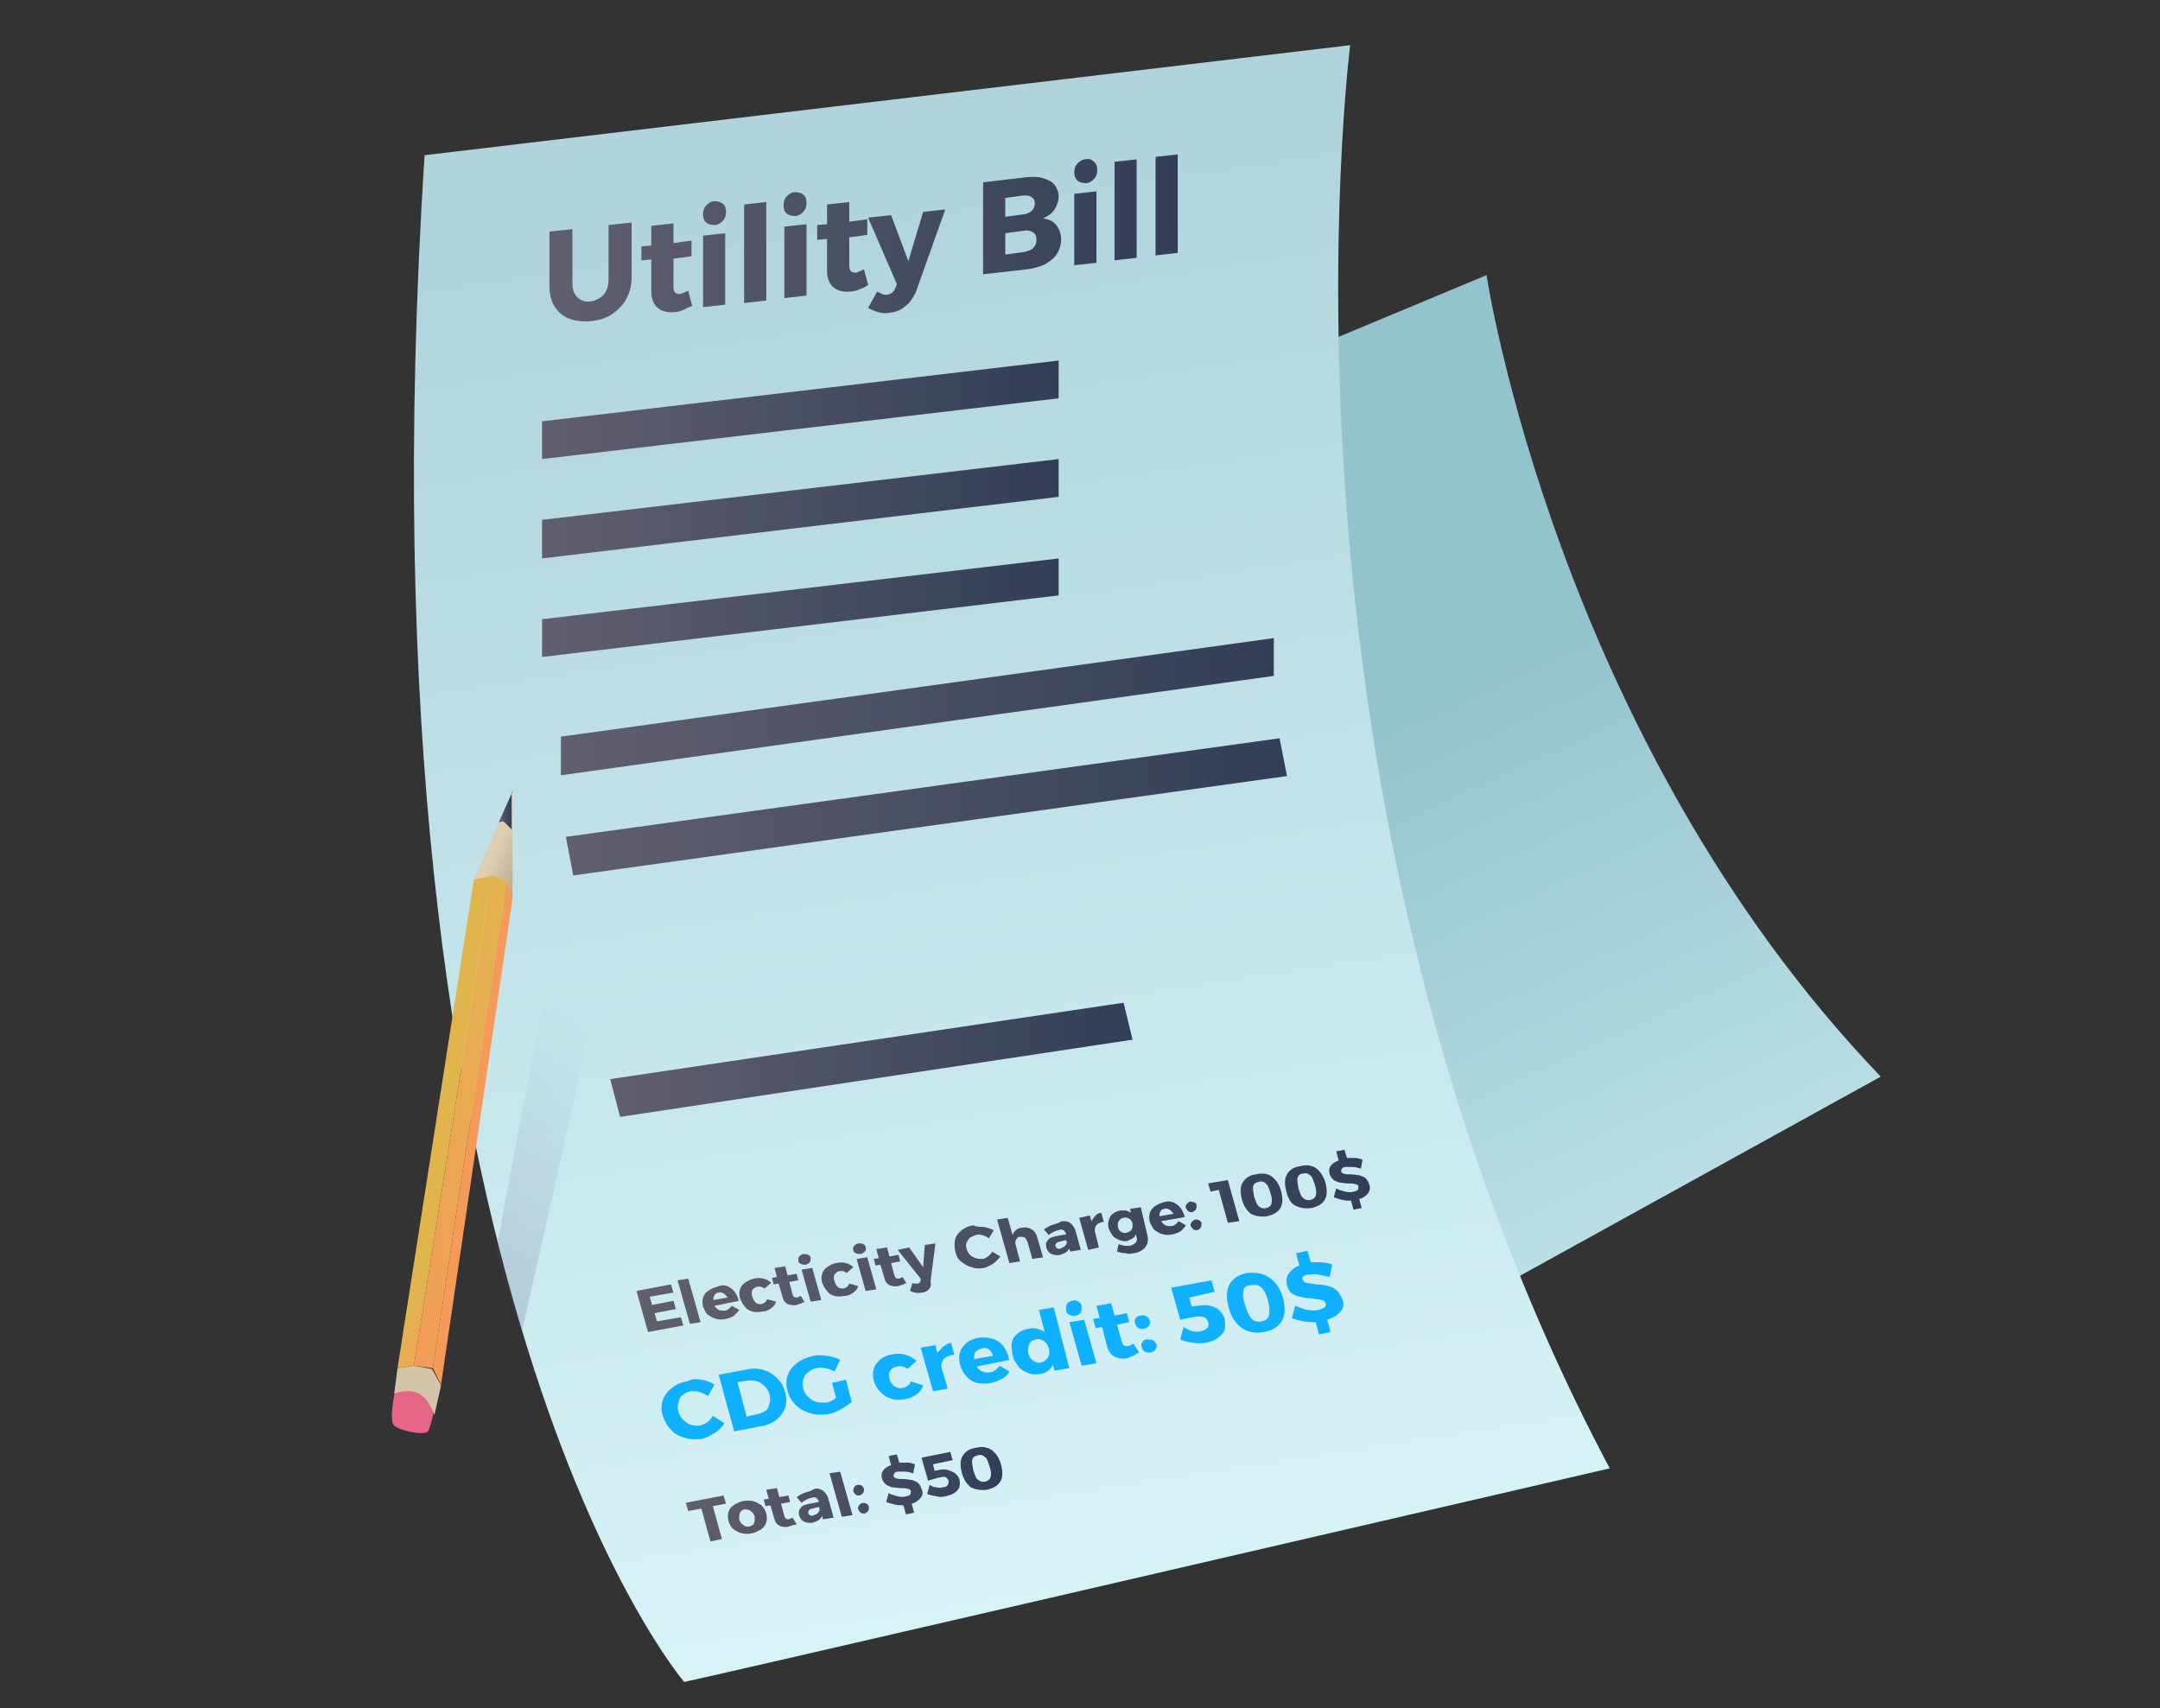
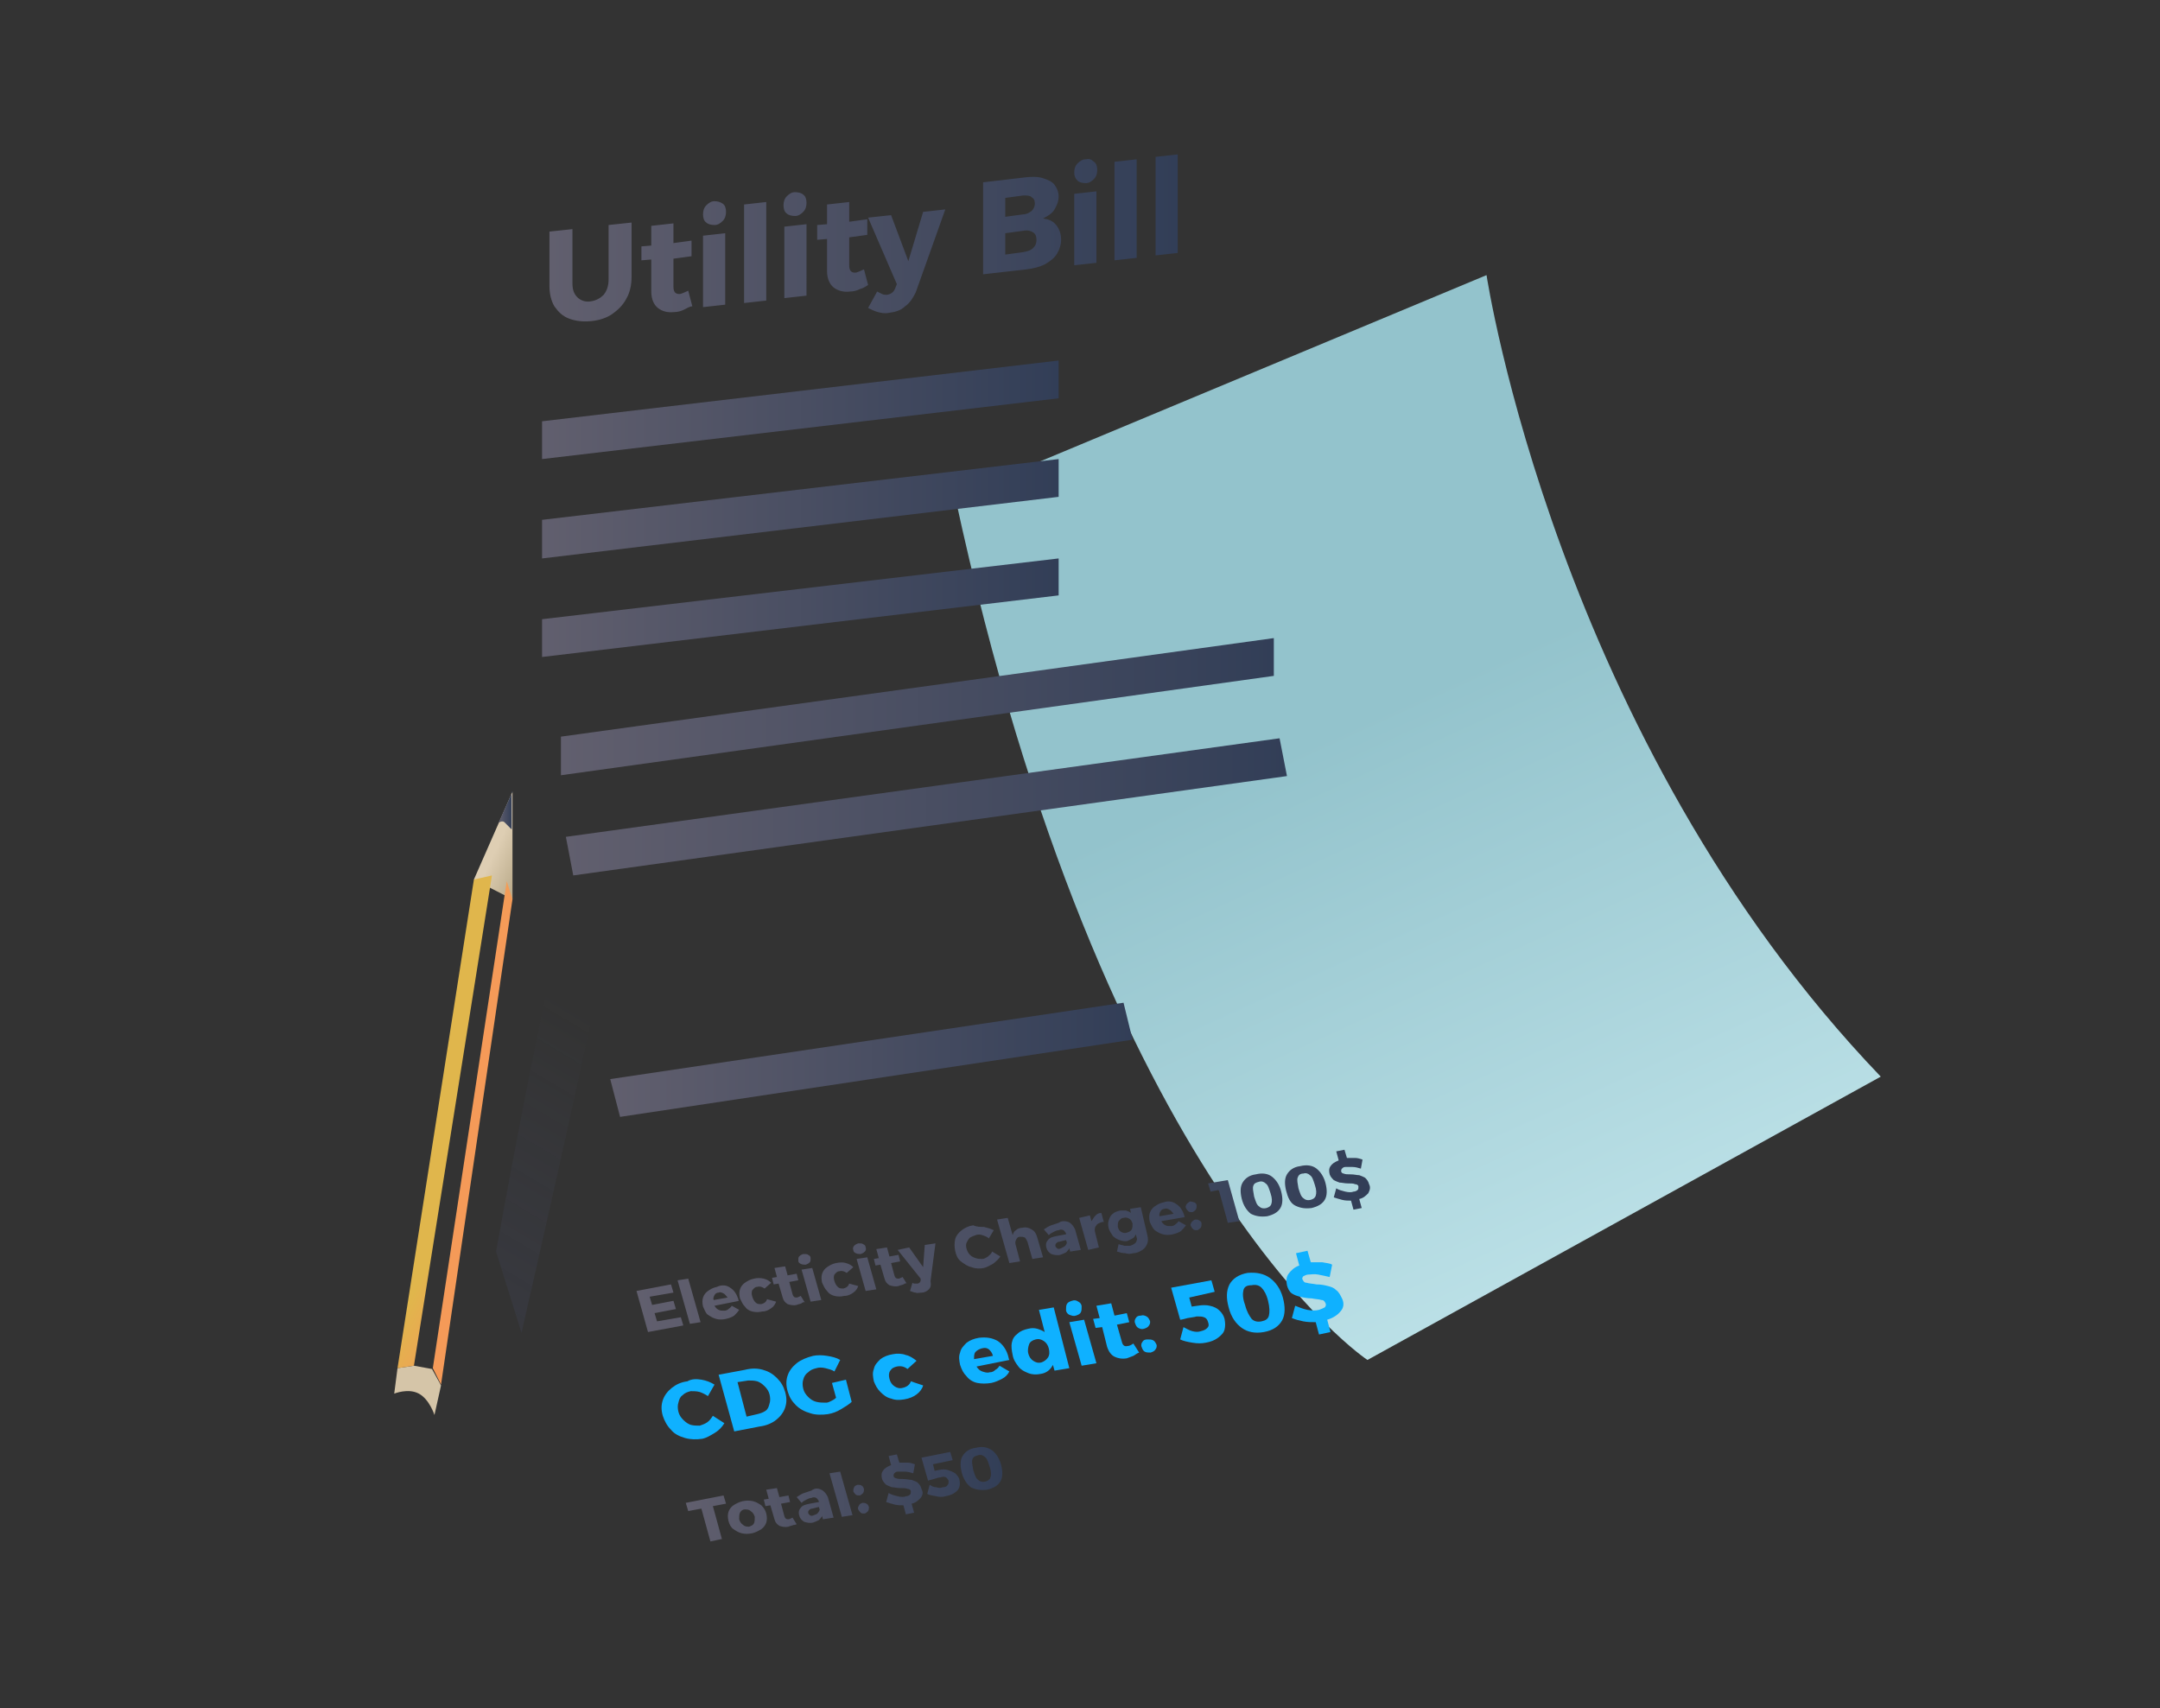
<svg xmlns="http://www.w3.org/2000/svg" version="1.1" id="Слой_1" x="0px" y="0px" viewBox="0 0 263 208" style="enable-background:new 0 0 263 208;" xml:space="preserve">
  <rect x="0" y="0" width="263" height="208" fill="#333333" stroke="none" />
  <style type="text/css">
	.st0{fill:url(#SVGID_1_);}
	.st1{fill:url(#SVGID_2_);}
	.st2{fill:url(#SVGID_3_);}
	.st3{fill:url(#SVGID_4_);}
	.st4{fill:url(#SVGID_5_);}
	.st5{fill:url(#SVGID_6_);}
	.st6{fill:url(#SVGID_7_);}
	.st7{fill:url(#SVGID_8_);}
	.st8{fill:url(#SVGID_9_);}
	.st9{fill:#0FB1FF;}
	.st10{fill:url(#SVGID_10_);}
	.st11{fill:url(#SVGID_11_);}
	.st12{fill:#E56587;}
	.st13{fill:#D5C5A8;}
	.st14{fill:url(#SVGID_12_);}
	.st15{fill:url(#SVGID_13_);}
	.st16{fill:url(#SVGID_14_);}
	.st17{fill:url(#SVGID_15_);}
	.st18{fill:url(#SVGID_16_);}
	.st19{fill:url(#SVGID_17_);}
</style>
  <g>
    <linearGradient id="SVGID_1_" gradientUnits="userSpaceOnUse" x1="-262.315" y1="-525.406" x2="-241.363" y2="-388.707" gradientTransform="matrix(0.962 -0.274 0.274 0.962 560.935 521.672)">
      <stop offset="0" style="stop-color:#93C3CC" />
      <stop offset="1" style="stop-color:#E0FBFF" />
    </linearGradient>
    <path class="st0" d="M116.3,60.5l64.7-27c0,0,8.5,56.4,48,97.6c-66.3,36.6-62.5,34.5-62.5,34.5S134.4,144.5,116.3,60.5z" />
    <linearGradient id="SVGID_2_" gradientUnits="userSpaceOnUse" x1="105.271" y1="18.994" x2="139.196" y2="240.32">
      <stop offset="0" style="stop-color:#AFD4DB" />
      <stop offset="1" style="stop-color:#E0FBFF" />
    </linearGradient>
-     <path class="st1" d="M51.7,18.9L164.4,5.5c0,0-11.8,91.6,31.6,173.3c-119.5,27.7-112.7,26-112.7,26S42.7,157.6,51.7,18.9z" />
    <linearGradient id="SVGID_3_" gradientUnits="userSpaceOnUse" x1="66.022" y1="49.936" x2="128.938" y2="49.936">
      <stop offset="0" style="stop-color:#615F6E" />
      <stop offset="1" style="stop-color:#323E57" />
    </linearGradient>
    <polygon class="st2" points="66,55.9 128.9,48.5 128.9,43.9 66,51.3  " />
    <linearGradient id="SVGID_4_" gradientUnits="userSpaceOnUse" x1="66.022" y1="61.964" x2="128.938" y2="61.964">
      <stop offset="0" style="stop-color:#615F6E" />
      <stop offset="1" style="stop-color:#323E57" />
    </linearGradient>
    <polygon class="st3" points="66,68 128.9,60.5 128.9,55.9 66,63.3  " />
    <linearGradient id="SVGID_5_" gradientUnits="userSpaceOnUse" x1="66.022" y1="73.991" x2="128.938" y2="73.991">
      <stop offset="0" style="stop-color:#615F6E" />
      <stop offset="1" style="stop-color:#323E57" />
    </linearGradient>
    <polygon class="st4" points="66,80 128.9,72.5 128.9,68 66,75.4  " />
    <linearGradient id="SVGID_6_" gradientUnits="userSpaceOnUse" x1="74.331" y1="129.033" x2="137.915" y2="129.033">
      <stop offset="0" style="stop-color:#615F6E" />
      <stop offset="1" style="stop-color:#323E57" />
    </linearGradient>
    <polygon class="st5" points="75.5,136 137.9,126.6 136.8,122.1 74.3,131.4  " />
    <linearGradient id="SVGID_7_" gradientUnits="userSpaceOnUse" x1="68.258" y1="86.052" x2="155.121" y2="86.052">
      <stop offset="0" style="stop-color:#615F6E" />
      <stop offset="1" style="stop-color:#323E57" />
    </linearGradient>
    <polygon class="st6" points="68.3,94.4 155.1,82.3 155.1,77.7 68.3,89.7  " />
    <linearGradient id="SVGID_8_" gradientUnits="userSpaceOnUse" x1="68.892" y1="98.242" x2="156.67" y2="98.242">
      <stop offset="0" style="stop-color:#615F6E" />
      <stop offset="1" style="stop-color:#323E57" />
    </linearGradient>
    <polygon class="st7" points="69.8,106.6 156.7,94.5 155.8,89.9 68.9,101.9  " />
    <linearGradient id="SVGID_9_" gradientUnits="userSpaceOnUse" x1="66.926" y1="28.974" x2="143.385" y2="28.974">
      <stop offset="0" style="stop-color:#615F6E" />
      <stop offset="1" style="stop-color:#323E57" />
    </linearGradient>
    <path class="st8" d="M76.3,36.3c-0.4,0.8-1,1.4-1.7,1.9c-0.7,0.5-1.6,0.8-2.6,0.9c-1,0.1-1.9,0-2.7-0.3S68,38,67.5,37.3   c-0.4-0.7-0.6-1.5-0.6-2.5v-6.6l2.8-0.3v6.6c0,0.8,0.2,1.3,0.6,1.7c0.4,0.4,1,0.6,1.6,0.5c0.7-0.1,1.2-0.4,1.6-0.8   c0.4-0.5,0.6-1.1,0.6-1.9v-6.6l2.8-0.3v6.6C76.9,34.7,76.7,35.6,76.3,36.3z M83.3,37.7c-0.4,0.2-0.8,0.3-1.2,0.3   c-0.8,0.1-1.5-0.1-2-0.5c-0.5-0.4-0.8-1.1-0.8-2v-3.9l-1.2,0.1V30l1.2-0.1v-2.4l2.7-0.3v2.4l2.2-0.3v1.9l-2.2,0.3v3.4   c0,0.6,0.2,0.9,0.7,0.9c0.3,0,0.6-0.2,1.1-0.4l0.5,1.9C84,37.3,83.7,37.5,83.3,37.7z M88,24.8c0.3,0.2,0.4,0.6,0.4,1   c0,0.4-0.1,0.8-0.4,1.1c-0.3,0.3-0.6,0.5-1,0.5c-0.4,0-0.8-0.1-1-0.3c-0.3-0.2-0.4-0.6-0.4-1c0-0.4,0.1-0.8,0.4-1.1   c0.3-0.3,0.6-0.5,1-0.5C87.4,24.5,87.7,24.6,88,24.8z M85.6,37.4v-8.7l2.7-0.3v8.7L85.6,37.4z M90.6,36.9v-12l2.7-0.3v12L90.6,36.9   z M97.8,23.7c0.3,0.2,0.4,0.6,0.4,1c0,0.4-0.1,0.8-0.4,1.1c-0.3,0.3-0.6,0.5-1,0.5c-0.4,0-0.8-0.1-1-0.3c-0.3-0.2-0.4-0.6-0.4-1   c0-0.4,0.1-0.8,0.4-1.1c0.3-0.3,0.6-0.5,1-0.5C97.2,23.4,97.6,23.5,97.8,23.7z M95.5,36.3v-8.7l2.7-0.3V36L95.5,36.3z M104.7,35.2   c-0.4,0.2-0.8,0.3-1.2,0.3c-0.8,0.1-1.5-0.1-2-0.5c-0.5-0.4-0.8-1.1-0.8-2v-3.9l-1.2,0.1v-1.8l1.2-0.1v-2.4l2.7-0.3V27l2.2-0.3v1.9   l-2.2,0.3v3.4c0,0.6,0.2,0.9,0.7,0.9c0.3,0,0.6-0.2,1.1-0.4l0.5,1.9C105.4,34.9,105.1,35.1,104.7,35.2z M110.2,37.3   c-0.5,0.5-1.2,0.7-2,0.8c-0.5,0.1-0.9,0-1.3-0.1c-0.4-0.1-0.8-0.3-1.2-0.5l1.1-2c0.2,0.1,0.4,0.2,0.6,0.3c0.2,0.1,0.4,0.1,0.6,0.1   c0.5-0.1,0.8-0.3,1-0.8l0.2-0.5l-3.5-8.1l2.8-0.3l2.1,5.6l1.8-6l2.7-0.3l-3.6,10.1C111.2,36.2,110.8,36.9,110.2,37.3z M127,21.7   c0.6,0.2,1.1,0.4,1.4,0.8c0.3,0.4,0.5,0.9,0.5,1.4c0,0.6-0.2,1.1-0.5,1.6c-0.3,0.5-0.8,0.8-1.4,1.1c0.7,0.1,1.2,0.3,1.6,0.8   c0.4,0.5,0.6,1.1,0.6,1.8c0,0.6-0.2,1.2-0.5,1.7c-0.3,0.5-0.8,0.9-1.5,1.3c-0.6,0.3-1.4,0.5-2.2,0.6l-5.3,0.6V22.2l5.1-0.6   C125.6,21.5,126.4,21.5,127,21.7z M122.4,26.4l2.2-0.3c0.4,0,0.7-0.2,1-0.4c0.2-0.2,0.4-0.5,0.4-0.9c0-0.4-0.1-0.6-0.4-0.8   c-0.2-0.2-0.6-0.2-1-0.2l-2.2,0.3V26.4z M122.4,31l2.2-0.3c0.5-0.1,0.9-0.2,1.2-0.5c0.3-0.3,0.4-0.6,0.4-1c0-0.4-0.1-0.7-0.4-0.9   c-0.3-0.2-0.7-0.3-1.2-0.2l-2.2,0.3V31z M133.2,19.7c0.3,0.2,0.4,0.6,0.4,1c0,0.4-0.1,0.8-0.4,1.1c-0.3,0.3-0.6,0.5-1,0.5   c-0.4,0-0.8-0.1-1-0.3c-0.3-0.3-0.4-0.6-0.4-1s0.1-0.8,0.4-1.1c0.3-0.3,0.6-0.5,1-0.5C132.6,19.3,132.9,19.4,133.2,19.7z    M130.8,32.3v-8.7l2.7-0.3v8.7L130.8,32.3z M135.7,31.7v-12l2.7-0.3v12L135.7,31.7z M140.7,31.1v-12l2.7-0.3v12L140.7,31.1z" />
    <g>
      <g>
        <path class="st9" d="M85.4,168c0.6,0.1,1.1,0.3,1.6,0.6l-0.8,1.4c-0.3-0.2-0.7-0.4-1-0.5c-0.4-0.1-0.7-0.1-1.1-0.1     c-0.4,0.1-0.7,0.2-1,0.5c-0.3,0.2-0.4,0.5-0.5,0.9c-0.1,0.3-0.1,0.7,0,1.1c0.1,0.4,0.3,0.7,0.6,1c0.3,0.3,0.6,0.5,0.9,0.6     c0.4,0.1,0.7,0.1,1.1,0.1c0.3-0.1,0.6-0.2,0.9-0.4c0.3-0.2,0.5-0.5,0.7-0.8l1.4,0.9c-0.3,0.5-0.7,0.9-1.2,1.2s-1,0.6-1.5,0.7     c-0.7,0.1-1.4,0.1-2.1-0.1c-0.7-0.2-1.3-0.5-1.7-1c-0.5-0.5-0.8-1.1-1-1.7c-0.2-0.7-0.2-1.3,0-1.9c0.2-0.6,0.6-1.1,1.1-1.5     c0.5-0.4,1.1-0.7,1.9-0.8C84.2,167.9,84.8,167.9,85.4,168z" />
        <path class="st9" d="M92.9,166.8c0.7,0.2,1.2,0.5,1.7,1c0.5,0.5,0.8,1,1,1.7c0.2,0.7,0.2,1.3,0,1.9c-0.2,0.6-0.6,1.1-1.1,1.5     c-0.5,0.4-1.2,0.7-2,0.8l-3.1,0.6l-1.9-6.9l3.2-0.6C91.5,166.6,92.2,166.6,92.9,166.8z M90.9,172.5l1.3-0.3     c0.4-0.1,0.7-0.2,1-0.4c0.3-0.2,0.4-0.5,0.5-0.9c0.1-0.3,0.1-0.7,0-1.1c-0.1-0.4-0.3-0.7-0.6-1c-0.3-0.3-0.6-0.5-0.9-0.6     c-0.4-0.1-0.7-0.1-1.1-0.1l-1.3,0.2L90.9,172.5z" />
        <path class="st9" d="M103,168l0.7,2.7c-0.3,0.3-0.8,0.6-1.3,0.9c-0.5,0.3-1,0.5-1.6,0.6c-0.7,0.1-1.5,0.1-2.1-0.1     c-0.7-0.2-1.3-0.5-1.8-1c-0.5-0.5-0.8-1-1-1.7c-0.2-0.7-0.2-1.3,0-1.9c0.2-0.6,0.6-1.1,1.1-1.5c0.5-0.4,1.2-0.7,2-0.9     c0.5-0.1,1.1-0.1,1.7,0c0.6,0.1,1.1,0.2,1.6,0.5l-0.7,1.4c-0.3-0.2-0.7-0.3-1.1-0.4c-0.4-0.1-0.8-0.1-1.1,0     c-0.4,0.1-0.7,0.2-1,0.5c-0.3,0.2-0.5,0.5-0.6,0.9c-0.1,0.3-0.1,0.7,0,1.1c0.1,0.4,0.3,0.7,0.6,1c0.3,0.3,0.6,0.5,1,0.6     c0.4,0.1,0.8,0.1,1.2,0.1c0.2,0,0.4-0.1,0.6-0.2c0.2-0.1,0.4-0.2,0.6-0.4l-0.5-1.8L103,168z" />
        <path class="st9" d="M110.3,165c0.5,0.1,0.9,0.4,1.3,0.7l-1.1,1c-0.4-0.3-0.8-0.4-1.3-0.3c-0.4,0.1-0.6,0.2-0.8,0.5     c-0.2,0.3-0.2,0.6-0.1,1c0.1,0.4,0.3,0.7,0.6,0.9c0.3,0.2,0.6,0.3,1,0.2c0.5-0.1,0.9-0.4,1-0.8l1.5,0.5c-0.1,0.4-0.4,0.8-0.8,1.1     c-0.4,0.3-0.9,0.5-1.5,0.6c-0.6,0.1-1.1,0.1-1.6-0.1c-0.5-0.1-0.9-0.4-1.3-0.8c-0.4-0.4-0.6-0.8-0.8-1.3c-0.1-0.5-0.2-1,0-1.5     c0.1-0.5,0.4-0.8,0.8-1.2c0.4-0.3,0.9-0.5,1.5-0.6C109.2,164.8,109.8,164.8,110.3,165z" />
-         <path class="st9" d="M114.8,164c0.3-0.2,0.6-0.4,1-0.5l0.4,1.5c-0.1,0-0.1,0-0.3,0c-0.5,0.1-0.8,0.3-1,0.5     c-0.2,0.3-0.3,0.6-0.3,0.9l0.8,2.7l-1.8,0.3l-1.5-5.3l1.8-0.3l0.2,0.9C114.3,164.6,114.5,164.3,114.8,164z" />
        <path class="st9" d="M121.5,163.3c0.6,0.4,1.1,1.1,1.3,2c0,0.1,0.1,0.3,0.1,0.3l-4,0.8c0.2,0.3,0.4,0.5,0.7,0.6     c0.3,0.1,0.6,0.2,0.9,0.1c0.3,0,0.5-0.1,0.7-0.3c0.2-0.1,0.4-0.3,0.5-0.5l1.2,0.7c-0.2,0.4-0.5,0.7-0.9,0.9     c-0.4,0.2-0.8,0.4-1.3,0.5c-0.6,0.1-1.2,0.1-1.7,0c-0.5-0.1-1-0.4-1.3-0.8c-0.4-0.4-0.6-0.8-0.8-1.4c-0.1-0.5-0.2-1,0-1.5     c0.1-0.5,0.4-0.8,0.8-1.2c0.4-0.3,0.9-0.5,1.5-0.6C120.1,162.8,120.8,162.9,121.5,163.3z M120.4,164.3c-0.3-0.2-0.5-0.2-0.9-0.1     c-0.3,0.1-0.5,0.2-0.7,0.4c-0.2,0.2-0.2,0.5-0.2,0.9l2.3-0.4C120.8,164.7,120.6,164.5,120.4,164.3z" />
        <path class="st9" d="M130.2,166.6l-1.8,0.3l-0.2-0.7c-0.3,0.6-0.8,1-1.5,1.1c-0.5,0.1-1,0.1-1.5-0.1c-0.5-0.2-0.9-0.4-1.2-0.8     c-0.3-0.4-0.6-0.8-0.7-1.4c-0.1-0.5-0.2-1-0.1-1.5c0.1-0.5,0.3-0.8,0.7-1.1c0.3-0.3,0.8-0.5,1.3-0.6c0.4-0.1,0.7-0.1,1.1,0     c0.3,0.1,0.6,0.2,0.9,0.4l-0.7-2.7l1.8-0.3L130.2,166.6z M127.6,165.3c0.2-0.3,0.2-0.7,0.1-1.1c-0.1-0.4-0.3-0.7-0.6-0.9     c-0.3-0.2-0.6-0.3-1-0.2c-0.4,0.1-0.7,0.3-0.8,0.6s-0.2,0.7-0.1,1.1c0.1,0.4,0.3,0.7,0.6,0.9c0.3,0.2,0.6,0.3,1,0.2     C127.1,165.8,127.4,165.6,127.6,165.3z" />
        <path class="st9" d="M131.3,158.5c0.2,0.1,0.4,0.3,0.4,0.6s0,0.5-0.1,0.7c-0.1,0.2-0.3,0.3-0.6,0.4c-0.3,0.1-0.5,0-0.8-0.1     c-0.2-0.1-0.4-0.3-0.4-0.6s0-0.5,0.1-0.7c0.1-0.2,0.3-0.3,0.6-0.4C130.8,158.3,131,158.3,131.3,158.5z M131.7,166.3l-1.5-5.3     l1.8-0.3l1.5,5.3L131.7,166.3z" />
        <path class="st9" d="M138,165.1c-0.3,0.1-0.5,0.2-0.8,0.3c-0.6,0.1-1.1,0-1.5-0.2c-0.4-0.2-0.7-0.6-0.9-1.2l-0.6-2.4l-0.8,0.1     l-0.3-1.1l0.8-0.1l-0.4-1.5l1.8-0.3l0.4,1.5l1.5-0.3l0.3,1.1l-1.5,0.3l0.6,2.1c0.1,0.4,0.3,0.6,0.7,0.5c0.2,0,0.4-0.1,0.7-0.3     l0.7,1.1C138.4,164.8,138.2,165,138,165.1z" />
        <path class="st9" d="M139.6,160.3c0.2,0.1,0.3,0.3,0.4,0.5c0.1,0.2,0,0.5-0.1,0.6c-0.1,0.2-0.3,0.3-0.6,0.4s-0.5,0-0.7-0.1     c-0.2-0.1-0.3-0.3-0.4-0.6c-0.1-0.2,0-0.5,0.1-0.6c0.1-0.2,0.3-0.3,0.6-0.3C139.2,160.1,139.4,160.2,139.6,160.3z M140.4,163.2     c0.2,0.1,0.3,0.3,0.4,0.5c0.1,0.2,0,0.5-0.1,0.6c-0.1,0.2-0.3,0.3-0.6,0.4c-0.3,0-0.5,0-0.7-0.1c-0.2-0.1-0.3-0.3-0.4-0.6     c-0.1-0.2,0-0.5,0.1-0.6c0.1-0.2,0.3-0.3,0.6-0.3C140,163.1,140.2,163.1,140.4,163.2z" />
        <path class="st9" d="M144.8,158l0.3,1.1l0.7-0.1c0.6-0.1,1.1-0.1,1.5,0c0.5,0.1,0.9,0.3,1.2,0.6c0.3,0.3,0.5,0.6,0.6,1     c0.1,0.5,0.1,0.9,0,1.3c-0.1,0.4-0.4,0.7-0.8,1c-0.4,0.3-0.9,0.5-1.5,0.6c-0.5,0.1-1,0.1-1.6,0c-0.6-0.1-1.1-0.2-1.5-0.4l0.4-1.5     c0.4,0.2,0.7,0.4,1.1,0.5c0.4,0.1,0.7,0.1,1,0c0.4-0.1,0.6-0.2,0.8-0.4c0.2-0.2,0.2-0.4,0.1-0.7c-0.1-0.3-0.2-0.5-0.5-0.6     c-0.2-0.1-0.5-0.1-0.9-0.1c-0.3,0.1-0.6,0.1-1.1,0.2c-0.4,0.1-0.7,0.2-0.9,0.2l-1.1-3.9l4.9-0.9l0.4,1.4L144.8,158z" />
        <path class="st9" d="M154.6,155.6c0.7,0.5,1.3,1.3,1.6,2.4c0.3,1.1,0.3,2.1-0.1,2.8c-0.4,0.7-1.1,1.2-2.2,1.4     c-1.1,0.2-2,0-2.7-0.5c-0.7-0.5-1.3-1.3-1.6-2.5c-0.3-1.1-0.3-2,0.1-2.8c0.4-0.7,1.1-1.2,2.2-1.4     C153,154.9,153.9,155.1,154.6,155.6z M151.4,157.1c-0.1,0.4-0.1,1,0.2,1.8c0.2,0.8,0.5,1.3,0.8,1.7c0.3,0.3,0.7,0.4,1.2,0.3     c0.5-0.1,0.8-0.3,0.9-0.7c0.1-0.4,0.1-1-0.1-1.8c-0.2-0.8-0.5-1.3-0.8-1.6c-0.3-0.3-0.7-0.4-1.2-0.3     C151.8,156.5,151.5,156.7,151.4,157.1z" />
        <path class="st9" d="M163.2,159.7c-0.3,0.4-0.9,0.8-1.6,1l0.4,1.5l-1.4,0.3l-0.4-1.5c-0.5,0-1,0-1.5-0.1     c-0.5-0.1-0.9-0.2-1.4-0.4l0.4-1.5c0.5,0.2,1,0.4,1.5,0.5c0.6,0.1,1,0.1,1.4,0c0.3-0.1,0.5-0.2,0.7-0.3c0.1-0.1,0.2-0.3,0.1-0.5     c-0.1-0.2-0.2-0.4-0.5-0.4c-0.3-0.1-0.7-0.1-1.2-0.2c-0.5,0-1-0.1-1.4-0.2c-0.4-0.1-0.7-0.2-1-0.4c-0.3-0.2-0.5-0.6-0.6-1     c-0.1-0.5-0.1-1,0.2-1.4c0.3-0.4,0.7-0.8,1.3-1l-0.4-1.5l1.4-0.3l0.4,1.4c0.5,0,0.9,0,1.4,0c0.4,0.1,0.9,0.1,1.2,0.3l-0.3,1.5     c-0.4-0.1-0.9-0.2-1.4-0.3c-0.5-0.1-0.9,0-1.2,0c-0.2,0-0.4,0.1-0.6,0.2c-0.1,0.1-0.2,0.3-0.1,0.4c0.1,0.2,0.2,0.4,0.5,0.4     c0.3,0.1,0.7,0.1,1.2,0.2c0.6,0,1,0.1,1.4,0.2c0.4,0.1,0.7,0.2,1,0.5c0.3,0.2,0.5,0.6,0.7,1C163.7,158.7,163.6,159.3,163.2,159.7     z" />
      </g>
    </g>
    <linearGradient id="SVGID_10_" gradientUnits="userSpaceOnUse" x1="83.532" y1="181.93" x2="122.039" y2="181.93">
      <stop offset="0" style="stop-color:#615F6E" />
      <stop offset="1" style="stop-color:#323E57" />
    </linearGradient>
    <path class="st10" d="M86.8,183.4l1.1,4l-1.4,0.3l-1.1-4l-1.6,0.3l-0.3-1l4.6-0.9l0.3,1L86.8,183.4z M91.7,182.8   c0.4,0.1,0.7,0.3,1,0.5c0.3,0.3,0.5,0.6,0.6,1c0.1,0.4,0.1,0.8,0,1.1c-0.1,0.3-0.3,0.6-0.6,0.8c-0.3,0.2-0.7,0.4-1.1,0.5   c-0.5,0.1-0.9,0.1-1.3,0c-0.4-0.1-0.7-0.3-1-0.5s-0.5-0.6-0.6-1c-0.1-0.4-0.1-0.8,0-1.1s0.3-0.6,0.6-0.8c0.3-0.2,0.7-0.4,1.1-0.5   C90.9,182.7,91.3,182.7,91.7,182.8z M90.1,184.2c-0.1,0.2-0.1,0.5-0.1,0.8c0.1,0.3,0.2,0.5,0.5,0.7c0.2,0.2,0.5,0.2,0.7,0.2   c0.3-0.1,0.5-0.2,0.6-0.4c0.1-0.2,0.1-0.5,0.1-0.8c-0.1-0.3-0.2-0.5-0.5-0.7c-0.2-0.2-0.5-0.2-0.7-0.2   C90.4,183.8,90.2,184,90.1,184.2z M96.6,185.7c-0.2,0.1-0.4,0.1-0.6,0.2c-0.4,0.1-0.8,0-1.1-0.1c-0.3-0.2-0.5-0.4-0.6-0.8l-0.5-1.7   l-0.6,0.1l-0.2-0.8l0.6-0.1l-0.3-1.1l1.3-0.2l0.3,1.1l1.1-0.2l0.2,0.8l-1.1,0.2l0.4,1.5c0.1,0.3,0.2,0.4,0.5,0.4   c0.1,0,0.3-0.1,0.5-0.2l0.5,0.8C97,185.6,96.8,185.7,96.6,185.7z M100,181.4c0.4,0.2,0.6,0.5,0.8,0.9l0.7,2.5l-1.3,0.2l-0.1-0.4   c-0.1,0.2-0.2,0.3-0.4,0.5c-0.2,0.1-0.4,0.2-0.7,0.3c-0.4,0.1-0.8,0-1.1-0.1c-0.3-0.2-0.5-0.4-0.6-0.8c-0.1-0.4,0-0.7,0.2-0.9   c0.2-0.3,0.6-0.4,1.1-0.5l1.1-0.2l0-0.1c-0.1-0.2-0.2-0.3-0.3-0.4c-0.2-0.1-0.4-0.1-0.6,0c-0.2,0-0.4,0.1-0.6,0.2   c-0.2,0.1-0.4,0.2-0.6,0.4l-0.6-0.7c0.3-0.2,0.6-0.4,0.9-0.5c0.3-0.1,0.6-0.2,0.9-0.3C99.2,181.2,99.6,181.2,100,181.4z    M99.6,184.2c0.1-0.1,0.2-0.3,0.2-0.4l-0.1-0.3l-0.8,0.2c-0.2,0-0.3,0.1-0.4,0.2c-0.1,0.1-0.1,0.2-0.1,0.3c0,0.1,0.1,0.2,0.2,0.3   c0.1,0.1,0.3,0.1,0.5,0C99.3,184.4,99.5,184.4,99.6,184.2z M102.5,184.7l-1.5-5.3l1.3-0.2l1.5,5.3L102.5,184.7z M104.9,180.9   c0.2,0.1,0.2,0.2,0.3,0.4c0,0.2,0,0.3-0.1,0.5c-0.1,0.1-0.2,0.2-0.4,0.3c-0.2,0-0.4,0-0.5-0.1c-0.1-0.1-0.2-0.2-0.3-0.4   c0-0.2,0-0.3,0.1-0.5s0.2-0.2,0.4-0.3C104.6,180.8,104.8,180.8,104.9,180.9z M105.5,183.1c0.2,0.1,0.2,0.2,0.3,0.4   c0,0.2,0,0.3-0.1,0.5c-0.1,0.1-0.2,0.2-0.4,0.3c-0.2,0-0.4,0-0.5-0.1c-0.1-0.1-0.2-0.2-0.3-0.4s0-0.3,0.1-0.5s0.2-0.2,0.4-0.3   C105.2,183,105.3,183,105.5,183.1z M112.1,182.4c-0.3,0.3-0.6,0.6-1.1,0.7l0.3,1.1l-1,0.2l-0.3-1.1c-0.4,0-0.7,0-1.1-0.1   c-0.4-0.1-0.7-0.2-1-0.3l0.3-1.1c0.3,0.2,0.7,0.3,1.1,0.4c0.4,0.1,0.8,0.1,1,0c0.2,0,0.4-0.1,0.5-0.2c0.1-0.1,0.1-0.2,0.1-0.4   c0-0.2-0.2-0.3-0.4-0.3c-0.2-0.1-0.5-0.1-0.9-0.1c-0.4,0-0.7-0.1-1-0.1c-0.3-0.1-0.5-0.2-0.7-0.3c-0.2-0.2-0.4-0.4-0.5-0.7   c-0.1-0.4-0.1-0.7,0.1-1c0.2-0.3,0.5-0.5,1-0.7l-0.3-1.1l1-0.2l0.3,1c0.3,0,0.7,0,1,0c0.3,0,0.6,0.1,0.9,0.2l-0.2,1.1   c-0.3-0.1-0.7-0.2-1-0.2c-0.3,0-0.6,0-0.9,0c-0.2,0-0.3,0.1-0.4,0.2c-0.1,0.1-0.1,0.2-0.1,0.3c0,0.2,0.2,0.3,0.3,0.3   c0.2,0.1,0.5,0.1,0.9,0.1c0.4,0,0.7,0.1,1,0.1c0.3,0.1,0.5,0.2,0.7,0.3c0.2,0.2,0.4,0.4,0.5,0.8C112.4,181.7,112.4,182,112.1,182.4   z M113.6,178.3l0.2,0.8l0.5-0.1c0.4-0.1,0.8-0.1,1.1,0c0.3,0.1,0.6,0.2,0.9,0.4c0.2,0.2,0.4,0.4,0.5,0.7c0.1,0.4,0.1,0.7,0,1   c-0.1,0.3-0.3,0.5-0.6,0.7c-0.3,0.2-0.6,0.3-1.1,0.4c-0.3,0.1-0.7,0.1-1.1,0s-0.8-0.1-1.1-0.3l0.3-1.1c0.3,0.2,0.5,0.3,0.8,0.3   c0.3,0.1,0.5,0.1,0.8,0c0.3,0,0.5-0.1,0.6-0.3c0.1-0.1,0.1-0.3,0.1-0.5c-0.1-0.2-0.2-0.3-0.3-0.4c-0.2-0.1-0.4-0.1-0.7,0   c-0.2,0-0.5,0.1-0.8,0.2c-0.3,0.1-0.5,0.1-0.7,0.2l-0.8-2.8l3.5-0.7l0.3,1L113.6,178.3z M120.8,176.6c0.5,0.4,0.9,1,1.1,1.8   c0.2,0.8,0.2,1.5-0.1,2c-0.3,0.5-0.8,0.8-1.6,1c-0.8,0.1-1.4,0-2-0.3c-0.5-0.4-0.9-1-1.1-1.8c-0.2-0.8-0.2-1.5,0.1-2   c0.3-0.5,0.8-0.9,1.6-1C119.6,176.1,120.2,176.2,120.8,176.6z M118.4,177.7c-0.1,0.3,0,0.7,0.1,1.3c0.2,0.6,0.3,1,0.6,1.2   c0.2,0.2,0.5,0.3,0.9,0.2c0.3-0.1,0.5-0.2,0.6-0.5c0.1-0.3,0.1-0.7-0.1-1.3c-0.2-0.6-0.3-1-0.6-1.2c-0.2-0.2-0.5-0.3-0.8-0.2   C118.7,177.3,118.5,177.4,118.4,177.7z" />
    <linearGradient id="SVGID_11_" gradientUnits="userSpaceOnUse" x1="77.458" y1="151.036" x2="166.848" y2="151.036">
      <stop offset="0" style="stop-color:#615F6E" />
      <stop offset="1" style="stop-color:#323E57" />
    </linearGradient>
    <path class="st11" d="M79.1,157.9l0.3,1l2.6-0.5l0.3,1l-2.6,0.5l0.3,1l2.9-0.5l0.3,1l-4.3,0.8l-1.4-5l4.2-0.8l0.3,1L79.1,157.9z    M84,161.2l-1.5-5.3l1.3-0.2l1.5,5.3L84,161.2z M88.9,156.8c0.5,0.3,0.8,0.8,1,1.4c0,0.1,0,0.2,0.1,0.2L87,159   c0.1,0.2,0.3,0.4,0.5,0.5c0.2,0.1,0.4,0.1,0.7,0.1c0.2,0,0.4-0.1,0.5-0.2c0.1-0.1,0.3-0.2,0.4-0.4l0.9,0.5   c-0.2,0.3-0.4,0.5-0.6,0.7c-0.3,0.2-0.6,0.3-1,0.4c-0.4,0.1-0.9,0.1-1.2,0c-0.4-0.1-0.7-0.3-1-0.5s-0.4-0.6-0.6-1   c-0.1-0.4-0.1-0.8,0-1.1c0.1-0.3,0.3-0.6,0.6-0.8s0.6-0.4,1.1-0.5C87.9,156.4,88.5,156.5,88.9,156.8z M88.1,157.5   c-0.2-0.1-0.4-0.2-0.6-0.1c-0.2,0-0.4,0.1-0.5,0.3c-0.1,0.2-0.2,0.4-0.1,0.6l1.7-0.3C88.4,157.8,88.3,157.6,88.1,157.5z M93,155.7   c0.4,0.1,0.7,0.3,0.9,0.5l-0.8,0.7c-0.3-0.2-0.6-0.3-0.9-0.2c-0.3,0-0.4,0.2-0.6,0.4c-0.1,0.2-0.1,0.5,0,0.8   c0.1,0.3,0.2,0.5,0.4,0.7c0.2,0.2,0.4,0.2,0.7,0.2c0.4-0.1,0.6-0.3,0.7-0.6l1.1,0.3c-0.1,0.3-0.3,0.6-0.6,0.8   c-0.3,0.2-0.6,0.4-1.1,0.4c-0.4,0.1-0.8,0.1-1.2,0s-0.7-0.3-0.9-0.6c-0.3-0.3-0.4-0.6-0.6-1c-0.1-0.4-0.1-0.8,0-1.1   c0.1-0.3,0.3-0.6,0.6-0.8c0.3-0.2,0.6-0.4,1.1-0.5C92.2,155.6,92.6,155.6,93,155.7z M97.6,158.7c-0.2,0.1-0.4,0.1-0.6,0.2   c-0.4,0.1-0.8,0-1.1-0.1c-0.3-0.2-0.5-0.4-0.6-0.8l-0.5-1.7l-0.6,0.1l-0.2-0.8l0.6-0.1l-0.3-1.1l1.3-0.2l0.3,1.1l1.1-0.2l0.2,0.8   l-1.1,0.2l0.4,1.5c0.1,0.3,0.2,0.4,0.5,0.4c0.1,0,0.3-0.1,0.5-0.2l0.5,0.8C97.9,158.5,97.7,158.6,97.6,158.7z M98.4,152.8   c0.2,0.1,0.3,0.2,0.3,0.4s0,0.4-0.1,0.5c-0.1,0.1-0.2,0.2-0.5,0.3c-0.2,0-0.4,0-0.6-0.1c-0.2-0.1-0.3-0.2-0.3-0.4s0-0.4,0.1-0.5   c0.1-0.1,0.2-0.2,0.5-0.3C98.1,152.7,98.3,152.7,98.4,152.8z M98.7,158.5l-1.1-3.9l1.3-0.2l1.1,3.9L98.7,158.5z M103,153.8   c0.4,0.1,0.7,0.3,0.9,0.5l-0.8,0.7c-0.3-0.2-0.6-0.3-0.9-0.2c-0.3,0-0.4,0.2-0.6,0.4c-0.1,0.2-0.1,0.5,0,0.8   c0.1,0.3,0.2,0.5,0.4,0.7c0.2,0.2,0.4,0.2,0.7,0.2c0.4-0.1,0.6-0.3,0.7-0.6l1.1,0.3c-0.1,0.3-0.3,0.6-0.6,0.8   c-0.3,0.2-0.6,0.4-1.1,0.4c-0.4,0.1-0.8,0.1-1.2,0s-0.7-0.3-0.9-0.6c-0.3-0.3-0.4-0.6-0.6-1c-0.1-0.4-0.1-0.8,0-1.1   c0.1-0.3,0.3-0.6,0.6-0.8c0.3-0.2,0.6-0.4,1.1-0.5C102.3,153.7,102.7,153.7,103,153.8z M105.1,151.5c0.2,0.1,0.3,0.2,0.3,0.4   c0.1,0.2,0,0.4-0.1,0.5c-0.1,0.1-0.2,0.2-0.5,0.3c-0.2,0-0.4,0-0.6-0.1c-0.2-0.1-0.3-0.2-0.3-0.4c-0.1-0.2,0-0.4,0.1-0.5   c0.1-0.1,0.2-0.2,0.5-0.3C104.8,151.4,105,151.4,105.1,151.5z M105.4,157.2l-1.1-3.9l1.3-0.2l1.1,3.9L105.4,157.2z M110,156.4   c-0.2,0.1-0.4,0.1-0.6,0.2c-0.4,0.1-0.8,0-1.1-0.1c-0.3-0.2-0.5-0.4-0.6-0.8l-0.5-1.7l-0.6,0.1l-0.2-0.8l0.6-0.1l-0.3-1.1l1.3-0.2   l0.3,1.1l1.1-0.2l0.2,0.8l-1.1,0.2l0.4,1.5c0.1,0.3,0.2,0.4,0.5,0.4c0.1,0,0.3-0.1,0.5-0.2l0.5,0.8   C110.3,156.2,110.2,156.3,110,156.4z M113.1,157c-0.2,0.2-0.5,0.4-0.9,0.4c-0.2,0-0.5,0.1-0.7,0c-0.2,0-0.4-0.1-0.7-0.2l0.3-1   c0.1,0.1,0.2,0.1,0.3,0.1c0.1,0,0.2,0,0.3,0c0.2,0,0.4-0.2,0.4-0.4l0-0.2l-2.8-3.5l1.4-0.3l1.7,2.4l0.2-2.7l1.3-0.2l-0.6,4.6   C113.4,156.5,113.3,156.8,113.1,157z M119.8,149.4c0.4,0.1,0.8,0.2,1.2,0.4l-0.6,1c-0.2-0.2-0.5-0.3-0.8-0.4   c-0.3-0.1-0.5-0.1-0.8,0c-0.3,0.1-0.5,0.2-0.7,0.3c-0.2,0.2-0.3,0.4-0.4,0.6c-0.1,0.2-0.1,0.5,0,0.8c0.1,0.3,0.2,0.5,0.4,0.7   c0.2,0.2,0.4,0.3,0.7,0.4c0.3,0.1,0.5,0.1,0.8,0.1c0.2,0,0.4-0.1,0.7-0.3c0.2-0.2,0.4-0.3,0.5-0.6l1,0.6c-0.2,0.3-0.5,0.6-0.9,0.9   c-0.4,0.2-0.7,0.4-1.1,0.5c-0.5,0.1-1,0.1-1.5-0.1c-0.5-0.1-0.9-0.4-1.3-0.7s-0.6-0.8-0.7-1.3c-0.1-0.5-0.1-0.9,0-1.4   c0.1-0.4,0.4-0.8,0.8-1.1c0.4-0.3,0.8-0.5,1.4-0.6C118.9,149.4,119.4,149.4,119.8,149.4z M125.6,149.7c0.4,0.2,0.6,0.6,0.7,1   l0.7,2.4l-1.3,0.2l-0.6-2.1c-0.1-0.2-0.2-0.4-0.3-0.5c-0.2-0.1-0.4-0.1-0.6-0.1c-0.3,0-0.4,0.2-0.5,0.4c-0.1,0.2-0.1,0.4,0,0.7   l0.5,1.9l-1.3,0.2l-1.5-5.3l1.3-0.2l0.6,2.1c0.1-0.3,0.2-0.5,0.4-0.6c0.2-0.2,0.5-0.3,0.8-0.3C124.9,149.4,125.3,149.5,125.6,149.7   z M130.1,148.8c0.4,0.2,0.6,0.5,0.8,0.9l0.7,2.5l-1.3,0.2l-0.1-0.4c-0.1,0.2-0.2,0.3-0.4,0.5c-0.2,0.1-0.4,0.2-0.7,0.3   c-0.4,0.1-0.8,0-1.1-0.1c-0.3-0.2-0.5-0.4-0.6-0.8c-0.1-0.4,0-0.7,0.2-0.9c0.2-0.3,0.6-0.4,1.1-0.5l1.1-0.2l0-0.1   c-0.1-0.2-0.2-0.3-0.3-0.4c-0.2-0.1-0.4-0.1-0.6,0c-0.2,0-0.4,0.1-0.6,0.2c-0.2,0.1-0.4,0.2-0.6,0.4l-0.6-0.7   c0.3-0.2,0.6-0.4,0.9-0.5c0.3-0.1,0.6-0.2,0.9-0.3C129.3,148.6,129.8,148.7,130.1,148.8z M129.7,151.7c0.1-0.1,0.2-0.3,0.2-0.4   l-0.1-0.3l-0.8,0.2c-0.2,0-0.3,0.1-0.4,0.2c-0.1,0.1-0.1,0.2-0.1,0.3c0,0.1,0.1,0.2,0.2,0.3c0.1,0.1,0.3,0.1,0.5,0   C129.4,151.9,129.6,151.8,129.7,151.7z M133.4,148c0.2-0.2,0.4-0.3,0.7-0.3l0.3,1.1c0,0-0.1,0-0.2,0c-0.3,0.1-0.6,0.2-0.7,0.4   c-0.2,0.2-0.2,0.4-0.2,0.7l0.5,2l-1.3,0.3l-1.1-3.9l1.3-0.3l0.2,0.7C133.1,148.4,133.2,148.2,133.4,148z M139.7,150.4   c0.1,0.4,0.1,0.7,0,1c-0.1,0.3-0.3,0.6-0.6,0.8c-0.3,0.2-0.7,0.4-1.1,0.4c-0.3,0.1-0.7,0.1-1,0c-0.3,0-0.7-0.1-1-0.2l0.2-0.9   c0.2,0.1,0.5,0.1,0.7,0.2c0.2,0,0.5,0,0.7,0c0.3-0.1,0.5-0.2,0.7-0.4c0.1-0.2,0.2-0.4,0.1-0.6l-0.1-0.4c-0.1,0.2-0.2,0.4-0.4,0.5   c-0.2,0.1-0.4,0.2-0.6,0.3c-0.3,0.1-0.7,0-1-0.1c-0.3-0.1-0.6-0.3-0.8-0.5c-0.2-0.3-0.4-0.6-0.5-0.9c-0.1-0.4-0.1-0.7,0-1   c0.1-0.3,0.2-0.6,0.5-0.8c0.2-0.2,0.5-0.3,0.9-0.4c0.3,0,0.5,0,0.7,0c0.2,0.1,0.4,0.1,0.6,0.3l-0.1-0.5l1.3-0.2L139.7,150.4z    M137.8,149.7c0.1-0.2,0.1-0.4,0.1-0.7c-0.1-0.3-0.2-0.5-0.4-0.6c-0.2-0.1-0.4-0.2-0.7-0.1c-0.3,0-0.4,0.2-0.6,0.4   c-0.1,0.2-0.1,0.4-0.1,0.7c0.1,0.3,0.2,0.5,0.4,0.6c0.2,0.1,0.4,0.2,0.7,0.1C137.5,150,137.7,149.9,137.8,149.7z M143.2,146.6   c0.5,0.3,0.8,0.8,1,1.4c0,0.1,0,0.2,0.1,0.2l-2.9,0.5c0.1,0.2,0.3,0.4,0.5,0.5c0.2,0.1,0.4,0.1,0.7,0.1c0.2,0,0.4-0.1,0.5-0.2   c0.1-0.1,0.3-0.2,0.4-0.4l0.9,0.5c-0.2,0.3-0.4,0.5-0.6,0.7c-0.3,0.2-0.6,0.3-1,0.4c-0.4,0.1-0.9,0.1-1.2,0c-0.4-0.1-0.7-0.3-1-0.5   c-0.3-0.3-0.4-0.6-0.6-1c-0.1-0.4-0.1-0.8,0-1.1c0.1-0.3,0.3-0.6,0.6-0.8c0.3-0.2,0.6-0.4,1.1-0.5   C142.2,146.2,142.8,146.3,143.2,146.6z M142.4,147.3c-0.2-0.1-0.4-0.2-0.6-0.1c-0.2,0-0.4,0.1-0.5,0.3c-0.1,0.2-0.2,0.4-0.1,0.6   l1.7-0.3C142.7,147.6,142.6,147.4,142.4,147.3z M145.4,146.4c0.2,0.1,0.3,0.2,0.3,0.4c0,0.2,0,0.3-0.1,0.5   c-0.1,0.1-0.2,0.2-0.4,0.3c-0.2,0-0.4,0-0.5-0.1c-0.1-0.1-0.2-0.2-0.3-0.4s0-0.3,0.1-0.5c0.1-0.1,0.2-0.2,0.4-0.3   C145.1,146.3,145.3,146.4,145.4,146.4z M146,148.6c0.2,0.1,0.3,0.2,0.3,0.4c0,0.2,0,0.3-0.1,0.5c-0.1,0.1-0.2,0.2-0.4,0.3   c-0.2,0-0.4,0-0.5-0.1c-0.1-0.1-0.2-0.2-0.3-0.4s0-0.3,0.1-0.5c0.1-0.1,0.2-0.2,0.4-0.3C145.7,148.5,145.9,148.5,146,148.6z    M149.5,148.9l-1.1-4l-1,0.2l-0.3-1l2.4-0.4l1.4,5L149.5,148.9z M154.9,143.3c0.5,0.4,0.9,1,1.1,1.8c0.2,0.8,0.2,1.5-0.1,2   c-0.3,0.5-0.8,0.8-1.6,1c-0.8,0.1-1.4,0-2-0.3c-0.5-0.4-0.9-1-1.1-1.8c-0.2-0.8-0.2-1.5,0.1-2c0.3-0.5,0.8-0.9,1.6-1   C153.7,142.8,154.4,142.9,154.9,143.3z M152.6,144.4c-0.1,0.3,0,0.7,0.1,1.3c0.2,0.6,0.3,1,0.6,1.2c0.2,0.2,0.5,0.3,0.9,0.2   c0.3-0.1,0.5-0.2,0.6-0.5s0.1-0.7-0.1-1.3c-0.2-0.6-0.3-1-0.6-1.2c-0.2-0.2-0.5-0.3-0.8-0.2C152.9,144,152.7,144.1,152.6,144.4z    M160.3,142.3c0.5,0.4,0.9,1,1.1,1.8c0.2,0.8,0.2,1.5-0.1,2c-0.3,0.5-0.8,0.8-1.6,1c-0.8,0.1-1.4,0-2-0.3s-0.9-1-1.1-1.8   c-0.2-0.8-0.2-1.5,0.1-2c0.3-0.5,0.8-0.9,1.6-1C159.1,141.8,159.8,141.9,160.3,142.3z M158,143.4c-0.1,0.3,0,0.7,0.1,1.3   c0.2,0.6,0.3,1,0.6,1.2c0.2,0.2,0.5,0.3,0.9,0.2c0.3-0.1,0.5-0.2,0.6-0.5s0.1-0.7-0.1-1.3c-0.2-0.6-0.3-1-0.6-1.2   c-0.2-0.2-0.5-0.3-0.8-0.2C158.3,142.9,158.1,143.1,158,143.4z M166.6,145.3c-0.3,0.3-0.6,0.6-1.1,0.7l0.3,1.1l-1,0.2l-0.3-1.1   c-0.4,0-0.7,0-1.1-0.1c-0.4-0.1-0.7-0.2-1-0.3l0.3-1.1c0.3,0.2,0.7,0.3,1.1,0.4c0.4,0.1,0.8,0.1,1,0c0.2,0,0.4-0.1,0.5-0.2   c0.1-0.1,0.1-0.2,0.1-0.4c0-0.2-0.2-0.3-0.4-0.3c-0.2-0.1-0.5-0.1-0.9-0.1c-0.4,0-0.7-0.1-1-0.1c-0.3-0.1-0.5-0.2-0.7-0.3   c-0.2-0.2-0.4-0.4-0.5-0.7c-0.1-0.4-0.1-0.7,0.1-1c0.2-0.3,0.5-0.5,1-0.7l-0.3-1.1l1-0.2l0.3,1c0.3,0,0.7,0,1,0   c0.3,0,0.6,0.1,0.9,0.2l-0.2,1.1c-0.3-0.1-0.7-0.2-1-0.2c-0.3,0-0.6,0-0.9,0c-0.2,0-0.3,0.1-0.4,0.2c-0.1,0.1-0.1,0.2-0.1,0.3   c0,0.2,0.2,0.3,0.3,0.3c0.2,0.1,0.5,0.1,0.9,0.1c0.4,0,0.7,0.1,1,0.1c0.3,0.1,0.5,0.2,0.7,0.3c0.2,0.2,0.4,0.4,0.5,0.8   C166.9,144.6,166.8,144.9,166.6,145.3z" />
    <g>
-       <path class="st12" d="M48.3,168.5c0,0-1.1,4.4-0.3,5.1c0.8,0.7,3.7,1.2,4.1,0.7c0.4-0.5,1-3.8,1-3.8S52.8,168.2,48.3,168.5z" />
      <path class="st13" d="M48.4,166.6l-0.4,3.1c0,0,1.7-0.7,3,0c1.3,0.7,1.9,2.6,1.9,2.6l0.8-3.6l-1.1-2l-2.2-0.4L48.4,166.6z" />
      <linearGradient id="SVGID_12_" gradientUnits="userSpaceOnUse" x1="60.897" y1="102.276" x2="69.349" y2="106.185">
        <stop offset="0" style="stop-color:#DECEB3" />
        <stop offset="1" style="stop-color:#8F8059" />
      </linearGradient>
      <polygon class="st14" points="62.4,109.5 62.4,96.4 57.7,107.1   " />
      <linearGradient id="SVGID_13_" gradientUnits="userSpaceOnUse" x1="60.694" y1="98.754" x2="62.379" y2="98.754">
        <stop offset="0" style="stop-color:#615F6E" />
        <stop offset="1" style="stop-color:#323E57" />
      </linearGradient>
      <path class="st15" d="M62.4,96.4l-1.7,3.8c0,0,0.5-0.4,0.8,0c0.4,0.4,0.8,0.8,0.8,0.8V96.4z" />
      <linearGradient id="SVGID_14_" gradientUnits="userSpaceOnUse" x1="66.388" y1="142.818" x2="59.521" y2="139.332">
        <stop offset="0" style="stop-color:#F59A58" />
        <stop offset="1" style="stop-color:#E0B64C" />
      </linearGradient>
      <polygon class="st16" points="57.7,107.1 48.4,166.6 50.4,166.3 59.9,106.6   " />
      <linearGradient id="SVGID_15_" gradientUnits="userSpaceOnUse" x1="50.437" y1="136.6" x2="61.745" y2="136.6">
        <stop offset="0" style="stop-color:#F59A58" />
        <stop offset="1" style="stop-color:#E0B64C" />
      </linearGradient>
-       <polygon class="st17" points="59.9,106.6 61.7,107.3 52.7,166.6 50.4,166.3   " />
      <linearGradient id="SVGID_16_" gradientUnits="userSpaceOnUse" x1="52.593" y1="135.804" x2="27.871" y2="125.451">
        <stop offset="0" style="stop-color:#F59A58" />
        <stop offset="1" style="stop-color:#E0B64C" />
      </linearGradient>
      <polygon class="st18" points="52.7,166.6 53.7,168.6 62.4,109.5 61.7,107.3   " />
    </g>
    <linearGradient id="SVGID_17_" gradientUnits="userSpaceOnUse" x1="-25.096" y1="288.355" x2="105.11" y2="69.795">
      <stop offset="0" style="stop-color:#0F1521" />
      <stop offset="0.751" style="stop-color:#555B82;stop-opacity:0" />
    </linearGradient>
    <path class="st19" d="M60.4,152.4c0,0,6.6-36.9,9-42.6c2.4-5.7,2.4-6.8,2.4-6.8s1.6,11.6,1.6,13.8s-9.9,45.5-9.9,45.5L60.4,152.4z" />
  </g>
</svg>